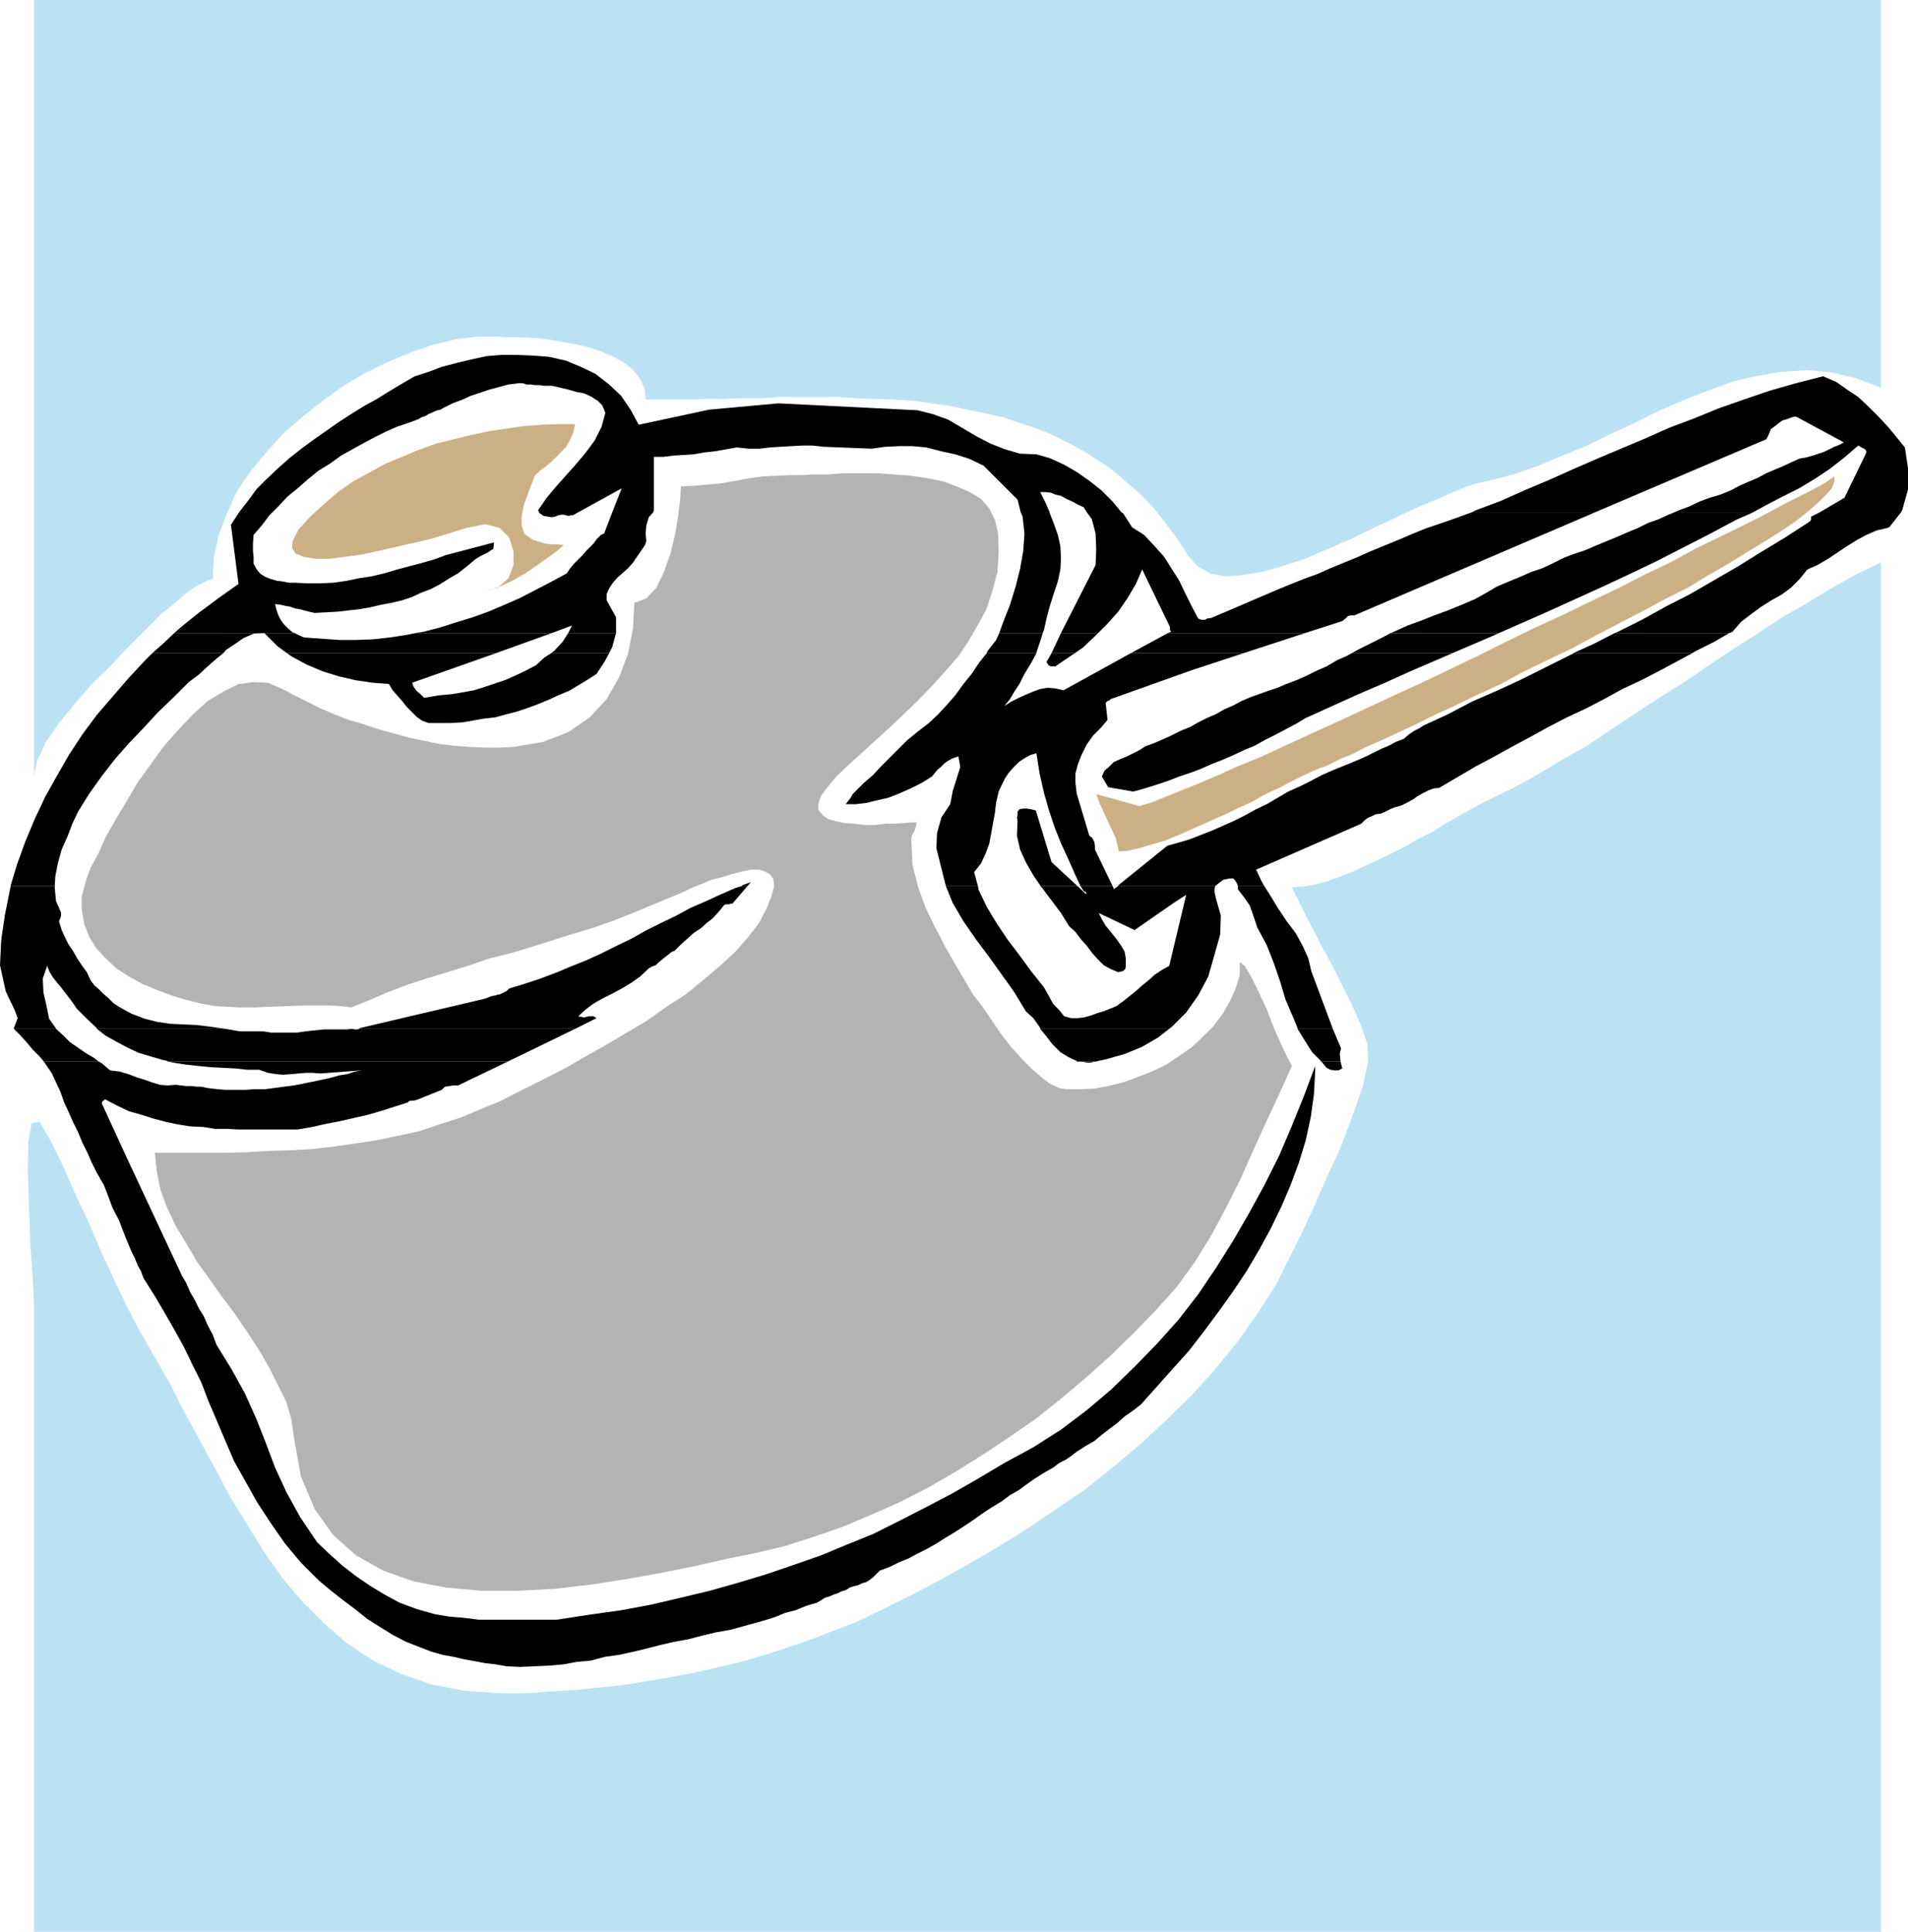
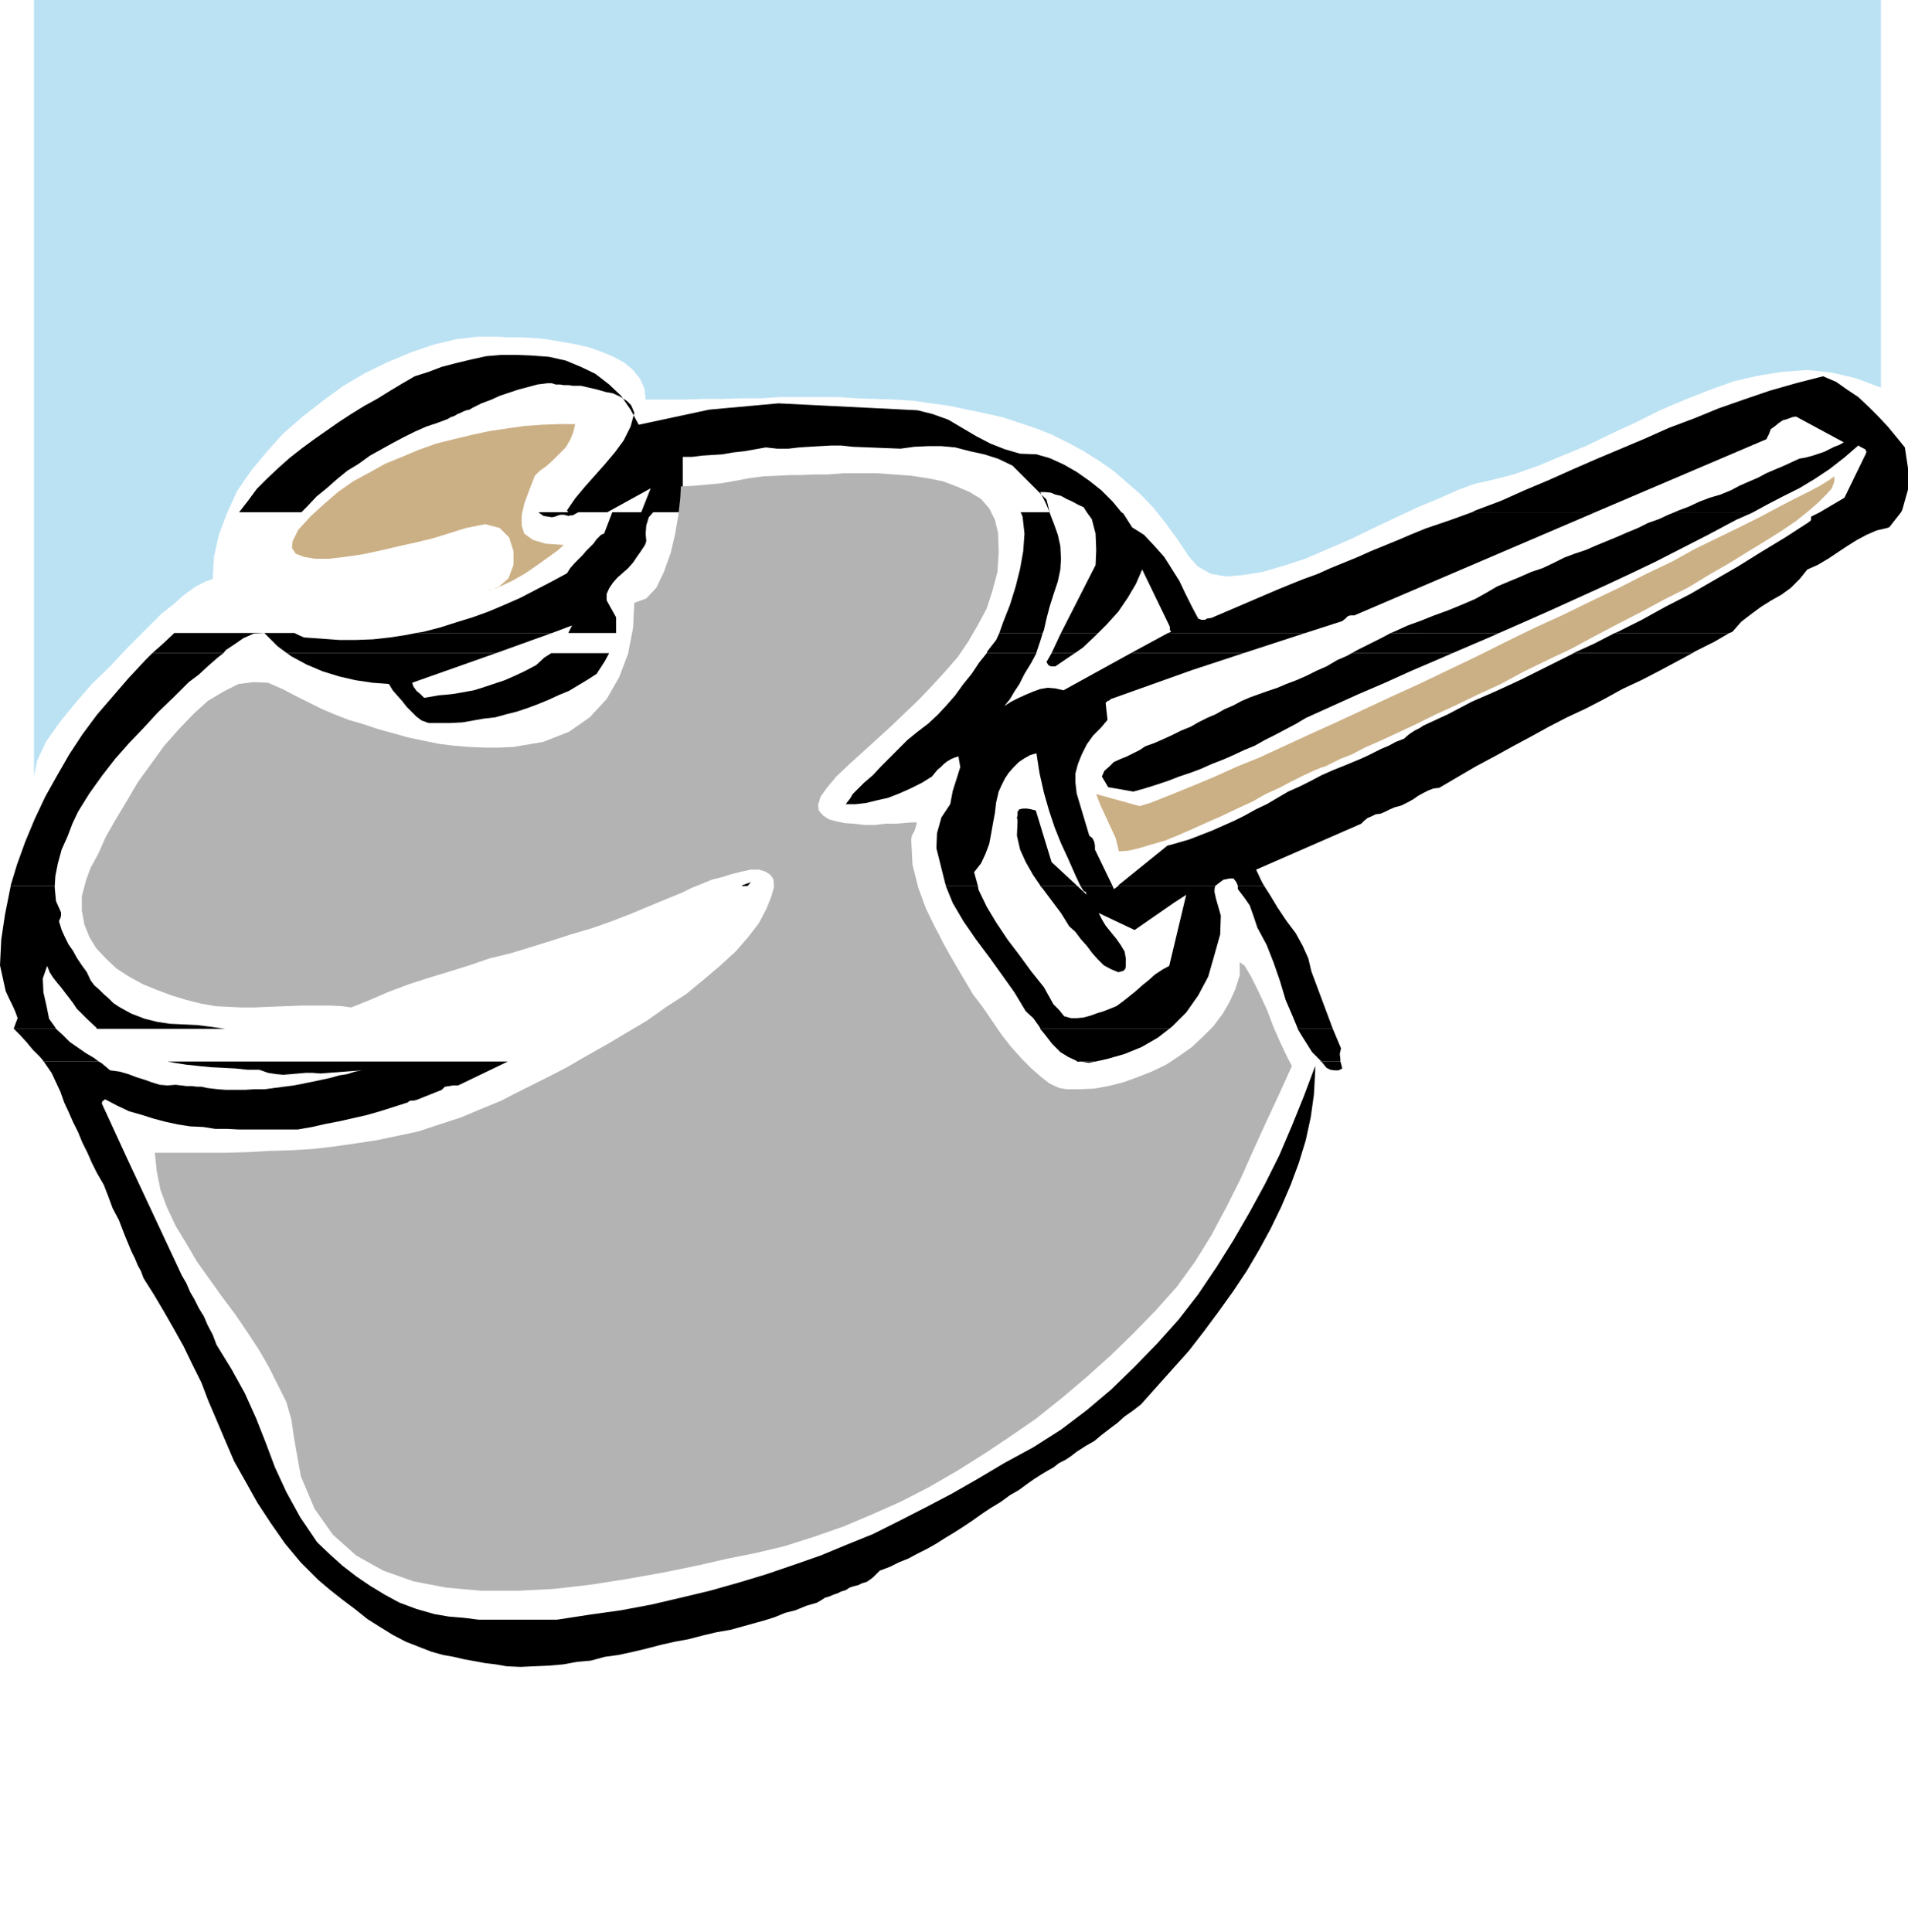
<svg xmlns="http://www.w3.org/2000/svg" xmlns:ns1="http://sodipodi.sourceforge.net/DTD/sodipodi-0.dtd" xmlns:ns2="http://www.inkscape.org/namespaces/inkscape" version="1.0" width="129.638mm" height="131.232mm" id="svg40" ns1:docname="Saucepan 03.wmf">
  <ns1:namedview id="namedview40" pagecolor="#ffffff" bordercolor="#000000" borderopacity="0.25" ns2:showpageshadow="2" ns2:pageopacity="0.0" ns2:pagecheckerboard="0" ns2:deskcolor="#d1d1d1" ns2:document-units="mm" />
  <defs id="defs1">
    <pattern id="WMFhbasepattern" patternUnits="userSpaceOnUse" width="6" height="6" x="0" y="0" />
  </defs>
-   <path style="fill:#000000;fill-opacity:1;fill-rule:evenodd;stroke:none" d="m 61.408,131.512 2.262,-2.908 2.262,-3.07 2.747,-2.747 2.747,-2.585 2.909,-2.585 3.07,-2.423 3.07,-2.262 3.232,-2.262 3.232,-2.262 3.232,-2.1 3.394,-2.1 3.232,-1.777 3.394,-2.1 3.232,-1.939 3.07,-1.777 3.555,-1.131 3.394,-1.292 3.717,-0.969 4.04,-0.969 3.717,-0.808 3.878,-0.323 h 3.878 l 3.878,0.162 4.363,0.323 4.363,0.969 3.878,1.616 3.717,1.777 3.555,2.747 3.07,2.908 2.424,3.554 2.101,3.877 18.099,-3.877 17.776,-1.616 35.714,1.777 3.878,0.969 4.04,1.454 3.555,2.1 3.555,2.1 3.717,1.939 3.717,1.454 3.878,1.131 4.202,0.162 3.394,0.969 3.555,1.616 3.394,1.939 3.232,2.262 3.07,2.423 2.909,2.908 2.262,2.747 h -8.888 l -0.808,-1.292 -1.454,-0.646 -1.454,-0.808 -1.454,-0.646 -1.454,-0.808 -1.454,-0.323 -1.131,-0.485 -1.454,-0.162 h -1.293 l 1.293,2.585 1.131,2.585 h -7.434 l -0.808,-3.231 -8.726,-8.724 -3.717,-1.777 -3.555,-1.131 -3.717,-0.808 -3.717,-0.969 -3.555,-0.323 h -3.394 l -3.555,0.162 -3.555,0.485 -12.282,-0.485 -2.909,-0.323 h -2.586 l -2.909,0.162 -2.747,0.162 -2.586,0.162 -2.747,0.323 h -2.909 l -2.909,-0.323 -2.747,0.485 -2.747,0.485 -2.909,0.323 -2.747,0.485 -2.586,0.162 -2.586,0.162 -2.586,0.323 h -2.424 v 13.733 l -0.162,0.485 h -10.504 l 2.424,-6.139 -11.15,6.139 h -10.019 l -0.323,-0.485 2.101,-3.07 2.424,-2.908 2.586,-2.908 2.586,-2.908 2.586,-3.07 2.262,-3.07 1.778,-3.554 0.97,-3.554 -0.808,-1.939 -1.131,-1.131 -1.778,-1.131 -1.778,-0.808 -1.778,-0.323 -2.262,-0.646 -2.101,-0.485 -2.101,-0.485 h -0.97 -1.131 l -0.97,-0.162 h -1.293 l -0.97,-0.162 h -1.131 l -0.97,-0.323 h -1.131 l -2.586,0.323 -2.424,0.646 -2.424,0.646 -2.424,0.808 -2.424,0.808 -2.101,0.969 -2.586,0.969 -2.262,1.131 -0.808,0.485 -0.808,0.162 -0.808,0.323 -0.646,0.323 -0.808,0.323 -0.808,0.485 -0.97,0.323 -0.808,0.485 -2.586,0.969 -2.909,0.969 -2.909,1.292 -2.909,1.454 -2.747,1.454 -2.909,1.616 -2.909,1.616 -2.909,2.1 -2.909,1.777 -2.586,2.1 -2.747,2.423 -2.586,2.1 -2.424,2.585 -1.454,1.454 H 61.408 Z" id="path1" />
+   <path style="fill:#000000;fill-opacity:1;fill-rule:evenodd;stroke:none" d="m 61.408,131.512 2.262,-2.908 2.262,-3.07 2.747,-2.747 2.747,-2.585 2.909,-2.585 3.07,-2.423 3.07,-2.262 3.232,-2.262 3.232,-2.262 3.232,-2.1 3.394,-2.1 3.232,-1.777 3.394,-2.1 3.232,-1.939 3.07,-1.777 3.555,-1.131 3.394,-1.292 3.717,-0.969 4.04,-0.969 3.717,-0.808 3.878,-0.323 h 3.878 l 3.878,0.162 4.363,0.323 4.363,0.969 3.878,1.616 3.717,1.777 3.555,2.747 3.07,2.908 2.424,3.554 2.101,3.877 18.099,-3.877 17.776,-1.616 35.714,1.777 3.878,0.969 4.04,1.454 3.555,2.1 3.555,2.1 3.717,1.939 3.717,1.454 3.878,1.131 4.202,0.162 3.394,0.969 3.555,1.616 3.394,1.939 3.232,2.262 3.07,2.423 2.909,2.908 2.262,2.747 h -8.888 l -0.808,-1.292 -1.454,-0.646 -1.454,-0.808 -1.454,-0.646 -1.454,-0.808 -1.454,-0.323 -1.131,-0.485 -1.454,-0.162 h -1.293 l 1.293,2.585 1.131,2.585 l -0.808,-3.231 -8.726,-8.724 -3.717,-1.777 -3.555,-1.131 -3.717,-0.808 -3.717,-0.969 -3.555,-0.323 h -3.394 l -3.555,0.162 -3.555,0.485 -12.282,-0.485 -2.909,-0.323 h -2.586 l -2.909,0.162 -2.747,0.162 -2.586,0.162 -2.747,0.323 h -2.909 l -2.909,-0.323 -2.747,0.485 -2.747,0.485 -2.909,0.323 -2.747,0.485 -2.586,0.162 -2.586,0.162 -2.586,0.323 h -2.424 v 13.733 l -0.162,0.485 h -10.504 l 2.424,-6.139 -11.15,6.139 h -10.019 l -0.323,-0.485 2.101,-3.07 2.424,-2.908 2.586,-2.908 2.586,-2.908 2.586,-3.07 2.262,-3.07 1.778,-3.554 0.97,-3.554 -0.808,-1.939 -1.131,-1.131 -1.778,-1.131 -1.778,-0.808 -1.778,-0.323 -2.262,-0.646 -2.101,-0.485 -2.101,-0.485 h -0.97 -1.131 l -0.97,-0.162 h -1.293 l -0.97,-0.162 h -1.131 l -0.97,-0.323 h -1.131 l -2.586,0.323 -2.424,0.646 -2.424,0.646 -2.424,0.808 -2.424,0.808 -2.101,0.969 -2.586,0.969 -2.262,1.131 -0.808,0.485 -0.808,0.162 -0.808,0.323 -0.646,0.323 -0.808,0.323 -0.808,0.485 -0.97,0.323 -0.808,0.485 -2.586,0.969 -2.909,0.969 -2.909,1.292 -2.909,1.454 -2.747,1.454 -2.909,1.616 -2.909,1.616 -2.909,2.1 -2.909,1.777 -2.586,2.1 -2.747,2.423 -2.586,2.1 -2.424,2.585 -1.454,1.454 H 61.408 Z" id="path1" />
  <path style="fill:#000000;fill-opacity:1;fill-rule:evenodd;stroke:none" d="m 377.982,131.512 0.97,-0.485 6.464,-2.423 6.141,-2.747 6.141,-2.585 6.141,-2.747 6.302,-2.747 6.141,-2.585 6.141,-2.585 6.141,-2.747 6.464,-2.423 6.302,-2.585 6.464,-2.262 6.626,-2.262 6.787,-1.939 6.949,-1.777 3.394,1.454 2.747,1.939 2.909,1.939 2.747,2.585 2.424,2.423 2.424,2.585 2.262,2.747 2.101,2.585 0.808,5.332 v 5.493 l -1.454,5.17 -0.323,0.646 h -20.846 l 6.302,-3.716 5.494,-11.309 0.162,-0.485 -0.323,-0.646 -0.97,-0.485 -0.808,-0.485 -3.555,3.07 -3.717,2.908 -3.878,2.585 -4.04,2.423 -4.202,2.1 -4.04,2.1 -3.555,1.939 h -20.2 l 1.131,-0.485 2.586,-0.969 2.747,-1.292 2.586,-0.969 2.747,-0.808 2.747,-1.131 2.101,-1.131 2.586,-1.131 2.262,-0.969 2.101,-1.131 2.262,-0.969 1.939,-0.808 2.101,-0.969 2.101,-0.969 1.778,-0.323 1.778,-0.485 1.454,-0.485 1.454,-0.485 1.293,-0.646 1.293,-0.646 1.293,-0.485 1.131,-0.646 -12.282,-6.624 -0.97,0.162 -1.293,0.485 -1.131,0.323 -0.97,0.646 -0.97,0.808 -1.131,0.808 -0.485,1.292 -0.646,1.292 -43.955,18.741 z" id="path2" />
-   <path style="fill:#000000;fill-opacity:1;fill-rule:evenodd;stroke:none" d="m 44.763,162.532 1.616,-1.454 4.848,-3.877 5.01,-3.716 5.01,-3.554 -1.939,-15.187 2.101,-3.231 h 8.565 l -0.808,0.808 -1.939,2.585 -2.101,2.423 -0.162,2.262 v 1.777 l 0.162,1.777 v 1.616 l 0.808,1.454 0.97,1.131 1.293,0.808 1.293,0.485 1.616,0.485 1.454,0.162 1.616,0.323 h 1.454 l 3.232,0.162 h 3.394 l 3.394,-0.162 3.394,-0.485 3.07,-0.646 3.232,-0.485 3.394,-0.808 3.232,-0.969 3.07,-0.808 3.07,-0.808 3.394,-0.969 3.07,-1.131 3.07,-0.808 3.07,-0.808 3.07,-0.808 3.07,-0.808 -0.162,1.616 -1.454,0.969 -1.939,0.969 -1.293,0.808 -2.101,1.777 -2.262,1.777 -2.262,1.292 -2.262,1.454 -2.424,1.292 -2.586,0.969 -2.424,1.131 -2.424,0.808 -2.747,0.646 -2.586,0.485 -2.747,0.646 -2.747,0.485 -2.909,0.323 -2.747,0.323 -2.909,0.162 -3.07,0.162 -1.454,-0.323 -1.293,-0.323 -1.131,-0.323 -1.131,-0.162 -1.293,-0.485 -1.131,-0.162 -1.293,-0.323 -1.454,-0.162 0.323,1.292 0.485,1.454 0.646,1.292 0.808,1.131 0.97,0.969 1.293,1.131 0.485,0.162 z" id="path3" />
  <path style="fill:#000000;fill-opacity:1;fill-rule:evenodd;stroke:none" d="m 106.656,162.532 2.101,-0.323 4.363,-1.131 4.04,-1.292 4.202,-1.292 4.04,-1.454 4.202,-1.777 4.04,-1.777 4.04,-2.1 4.04,-2.1 3.878,-2.1 0.808,-1.292 1.131,-1.292 0.97,-0.969 1.131,-1.131 0.808,-0.969 0.97,-0.969 0.97,-0.969 0.808,-1.131 0.646,-0.646 0.485,-0.485 0.323,-0.162 0.485,-0.162 2.101,-5.493 h 10.504 l -1.131,1.292 -0.646,2.1 -0.162,2.1 0.162,1.939 -0.323,0.969 -0.646,0.969 -0.646,0.969 -0.808,1.131 -0.97,1.454 -1.293,1.454 -1.454,1.292 -1.293,1.131 -1.131,1.292 -0.97,1.454 -0.646,1.454 v 1.616 l 2.424,4.362 v 3.877 0.162 h -12.282 l 0.97,-1.939 -5.171,1.939 h -34.906 v 0 z" id="path4" />
  <path style="fill:#000000;fill-opacity:1;fill-rule:evenodd;stroke:none" d="m 256.621,162.532 0.97,-2.747 1.778,-4.524 1.454,-4.685 1.131,-4.524 0.808,-4.524 0.323,-4.524 -0.485,-4.362 -0.485,-1.131 h 7.434 v 0.162 l 1.131,2.908 0.97,2.747 0.646,2.908 0.162,3.231 -0.162,2.747 -0.646,3.07 -1.131,3.393 -0.97,3.07 -0.808,3.07 -0.646,2.908 -0.323,0.808 z" id="path5" />
  <path style="fill:#000000;fill-opacity:1;fill-rule:evenodd;stroke:none" d="m 272.457,162.532 8.888,-17.449 0.162,-3.877 -0.162,-4.201 -0.97,-3.716 -1.293,-1.777 h 8.888 l 0.485,0.323 2.262,3.554 3.07,1.939 2.586,2.747 2.586,2.908 1.939,3.07 1.939,3.07 1.616,3.393 1.616,3.231 1.616,3.07 0.808,0.323 h 0.97 l 0.485,-0.323 1.131,-0.162 3.394,-1.454 3.394,-1.454 3.394,-1.454 3.394,-1.454 3.394,-1.454 3.555,-1.454 3.232,-1.292 3.555,-1.292 3.232,-1.454 3.555,-1.454 3.555,-1.454 3.232,-1.454 3.555,-1.454 3.555,-1.454 3.394,-1.454 3.555,-1.454 6.626,-2.262 5.333,-1.939 h 31.674 l -61.893,26.496 h -0.97 l -0.646,0.162 -0.646,0.646 -0.808,0.646 -9.534,3.07 h -35.229 l 0.808,-0.323 -0.323,-0.485 v -0.162 -0.646 l -7.11,-14.702 -1.616,3.716 -2.101,3.554 -2.424,3.554 -2.909,3.231 -2.262,2.262 h -9.534 z" id="path6" />
  <path style="fill:#000000;fill-opacity:1;fill-rule:evenodd;stroke:none" d="m 357.136,162.532 0.808,-0.323 3.555,-1.616 3.555,-1.292 3.232,-1.292 3.555,-1.292 3.555,-1.454 3.394,-1.454 2.909,-1.616 2.747,-1.616 3.07,-1.292 2.747,-1.131 2.909,-1.292 2.909,-0.969 2.747,-1.292 2.909,-1.454 2.586,-0.969 2.909,-0.969 2.586,-1.131 2.747,-1.131 2.747,-1.131 2.586,-1.131 2.747,-1.131 2.586,-1.292 2.747,-0.969 2.424,-1.131 1.616,-0.646 h 20.2 l -0.323,0.162 -4.04,1.777 -6.949,3.716 -6.949,3.554 -6.949,3.554 -7.11,3.393 -6.949,3.231 -7.11,3.231 -6.787,3.07 -6.949,3.07 -5.171,2.262 z" id="path7" />
  <path style="fill:#000000;fill-opacity:1;fill-rule:evenodd;stroke:none" d="m 414.665,162.532 0.808,-0.323 6.141,-3.07 6.141,-3.393 6.302,-3.231 6.141,-3.554 6.141,-3.554 5.979,-3.716 6.141,-3.716 5.979,-3.877 0.162,-0.162 0.323,-0.162 0.162,-0.485 v -0.646 l 2.262,-1.131 h 20.846 l -2.909,3.716 -0.162,0.162 -0.485,0.162 -2.747,0.646 -2.586,1.131 -2.424,1.292 -2.586,1.616 -2.424,1.616 -2.424,1.616 -2.747,1.616 -2.586,1.131 -1.939,2.423 -2.262,2.262 -2.424,1.777 -2.586,1.454 -2.586,1.616 -2.424,1.777 -2.747,2.1 -2.262,2.585 -0.808,0.323 z" id="path8" />
  <path style="fill:#000000;fill-opacity:1;fill-rule:evenodd;stroke:none" d="m 138.329,131.512 0.323,0.323 0.97,0.646 1.131,0.162 0.97,0.162 0.808,-0.162 0.808,-0.323 0.646,-0.162 h 0.808 l 0.646,0.162 0.646,0.162 0.323,-0.162 h 0.646 l 1.454,-0.808 h -10.019 v 0 z" id="path9" />
  <path style="fill:#000000;fill-opacity:1;fill-rule:evenodd;stroke:none" d="m 39.107,167.702 2.747,-2.423 2.909,-2.747 h 30.866 l 0.97,0.485 1.454,0.646 4.525,0.323 4.525,0.323 h 4.363 l 4.363,-0.162 4.363,-0.485 4.202,-0.646 2.424,-0.485 h 34.906 l -14.382,5.17 H 73.69 l -2.424,-1.777 -3.394,-3.393 -2.747,0.162 -2.586,1.131 -2.101,1.454 -2.424,1.616 -0.646,0.808 H 39.107 Z" id="path10" />
-   <path style="fill:#000000;fill-opacity:1;fill-rule:evenodd;stroke:none" d="m 141.561,167.702 0.808,-0.646 2.101,-2.262 1.454,-2.262 h 12.282 l -0.97,3.554 -0.808,1.616 z" id="path11" />
  <path style="fill:#000000;fill-opacity:1;fill-rule:evenodd;stroke:none" d="m 253.389,167.702 0.162,-0.485 2.262,-2.908 0.808,-1.777 h 11.15 l -0.646,2.1 -0.97,2.908 v 0.162 z" id="path12" />
  <path style="fill:#000000;fill-opacity:1;fill-rule:evenodd;stroke:none" d="m 270.033,167.702 2.424,-5.17 h 9.534 l -0.808,0.808 -3.07,2.908 -2.101,1.454 h -5.979 z" id="path13" />
  <path style="fill:#000000;fill-opacity:1;fill-rule:evenodd;stroke:none" d="m 290.395,167.702 9.534,-5.17 h 35.229 l -15.837,5.17 h -28.926 z" id="path14" />
  <path style="fill:#000000;fill-opacity:1;fill-rule:evenodd;stroke:none" d="m 347.116,167.702 1.454,-0.808 2.586,-1.292 3.555,-1.777 2.424,-1.292 h 27.795 l -1.778,0.808 -6.787,2.908 -3.394,1.454 z" id="path15" />
  <path style="fill:#000000;fill-opacity:1;fill-rule:evenodd;stroke:none" d="m 404,167.702 5.333,-2.423 5.333,-2.747 h 29.411 l -3.878,2.262 -4.848,2.423 -0.808,0.485 h -30.381 v 0 z" id="path16" />
  <path style="fill:#000000;fill-opacity:1;fill-rule:evenodd;stroke:none" d="m 2.747,227.318 1.616,-5.332 2.101,-5.816 2.424,-5.816 2.747,-5.816 3.07,-5.493 3.07,-5.332 3.394,-5.17 3.717,-5.008 4.04,-4.685 4.04,-4.685 4.363,-4.685 1.778,-1.777 h 18.261 l -1.454,1.131 -2.586,2.262 -2.262,2.1 -2.586,1.939 -3.878,3.877 -4.04,3.877 -3.717,4.039 -3.717,3.877 -3.555,4.039 -3.394,4.362 -3.232,4.524 -2.909,4.685 -1.454,3.07 -1.293,3.393 -1.454,3.231 -0.97,3.554 -0.646,3.231 -0.162,2.585 H 2.747 v 0 z" id="path17" />
  <path style="fill:#000000;fill-opacity:1;fill-rule:evenodd;stroke:none" d="m 190.526,227.318 2.262,-0.808 -0.808,0.969 h -1.454 v 0 z" id="path18" />
  <path style="fill:#000000;fill-opacity:1;fill-rule:evenodd;stroke:none" d="m 242.885,227.318 -0.162,-0.485 -1.293,-5.17 -0.97,-3.877 0.162,-3.877 1.131,-4.039 2.262,-3.393 0.646,-3.393 0.97,-3.07 0.97,-3.07 -0.485,-2.747 -0.97,0.323 -0.808,0.323 -1.131,0.646 -0.808,0.646 -0.808,0.808 -0.808,0.646 -0.808,0.969 -0.646,0.808 -2.586,1.616 -2.909,1.454 -2.909,1.292 -2.909,1.131 -2.909,0.646 -2.586,0.646 -2.747,0.323 h -2.586 l 0.485,-0.646 0.646,-0.808 0.646,-1.131 0.808,-0.808 2.101,-2.1 2.262,-1.939 2.101,-2.262 2.262,-2.262 2.262,-2.262 2.262,-2.262 2.586,-2.1 2.747,-2.1 2.424,-2.262 2.262,-2.423 2.262,-2.585 2.101,-2.908 2.101,-2.585 1.939,-2.908 1.939,-2.423 h 12.766 l -1.293,2.423 -1.778,2.908 -1.293,2.585 -1.293,1.939 -1.131,1.939 -1.454,1.777 1.778,-1.131 1.939,-0.969 1.778,-0.808 1.939,-0.808 1.778,-0.646 1.939,-0.323 1.939,0.162 2.101,0.485 17.291,-9.532 h 28.926 l -13.251,4.362 -20.846,7.432 -0.162,0.162 -0.162,0.162 -0.485,0.162 -0.485,0.485 0.485,4.362 -1.778,2.1 -1.939,1.939 -1.616,2.262 -1.293,2.585 -0.97,2.423 -0.646,2.423 v 2.423 l 0.323,2.747 3.232,10.825 0.808,0.646 0.485,0.969 0.162,0.969 v 0.969 l 4.525,9.371 h -8.242 l -1.293,-2.747 -1.778,-4.039 -1.939,-4.201 -1.616,-4.039 -1.454,-4.362 -1.293,-4.524 -1.131,-5.008 -0.808,-5.17 -1.616,0.485 -1.454,0.808 -1.454,0.969 -1.293,1.292 -1.293,1.454 -0.97,1.454 -0.808,1.616 -0.808,1.777 -0.646,2.747 -0.323,2.747 -0.485,2.585 -0.485,2.747 -0.485,2.585 -0.97,2.585 -1.131,2.423 -1.778,2.262 0.97,3.554 h -8.242 v 0 z" id="path19" />
  <path style="fill:#000000;fill-opacity:1;fill-rule:evenodd;stroke:none" d="m 267.125,227.318 -1.778,-2.585 -1.939,-3.393 -1.454,-3.231 -0.808,-3.554 0.162,-3.877 -0.162,-0.808 0.162,-0.485 v -0.969 l 0.485,-0.646 0.97,-0.162 h 0.97 l 0.97,0.162 1.293,0.323 4.04,13.248 6.626,6.139 h -9.534 v 0 z" id="path20" />
  <path style="fill:#000000;fill-opacity:1;fill-rule:evenodd;stroke:none" d="m 287.163,227.318 12.605,-10.178 2.909,-0.808 2.747,-0.808 2.909,-1.131 2.909,-1.131 2.909,-1.292 2.909,-1.292 2.586,-1.292 2.909,-1.616 2.747,-1.292 2.747,-1.616 2.747,-1.616 2.909,-1.292 2.909,-1.454 2.747,-1.454 2.909,-1.292 3.232,-1.292 1.939,-0.808 1.939,-0.808 1.778,-0.808 1.939,-0.969 1.616,-0.808 1.939,-0.808 1.778,-0.969 2.101,-0.808 1.293,-1.131 1.454,-0.969 1.293,-0.646 0.97,-0.646 6.302,-2.908 6.141,-3.231 6.302,-2.747 6.302,-2.908 6.141,-3.07 6.141,-3.07 1.293,-0.646 h 30.381 l -3.878,2.1 -4.525,2.423 -4.686,2.423 -4.848,2.262 -4.686,2.585 -4.686,2.423 -4.848,2.262 -4.686,2.423 -4.686,2.585 -4.525,2.423 -4.686,2.585 -4.848,2.585 -4.686,2.747 -4.686,2.747 -1.454,0.162 -1.293,0.485 -1.293,0.646 -1.454,0.808 -1.131,0.808 -1.454,0.808 -1.616,0.808 -1.778,0.485 -1.131,0.485 -1.293,0.646 -1.131,0.485 -1.293,0.162 -0.97,0.485 -1.131,0.485 -0.808,0.646 -0.808,0.808 -26.987,11.794 1.454,3.07 0.646,1.131 h -6.787 l -0.162,-0.485 -0.323,-0.646 -0.646,-0.808 h -0.97 l -1.616,0.323 -1.293,0.969 -0.808,0.646 h -24.886 v 0 z" id="path21" />
  <path style="fill:#000000;fill-opacity:1;fill-rule:evenodd;stroke:none" d="m 73.69,167.702 1.131,0.808 3.878,2.1 4.202,1.777 4.202,1.292 4.202,0.969 4.363,0.646 4.202,0.323 0.97,1.616 1.131,1.292 1.293,1.454 1.131,1.454 1.293,1.292 1.293,1.292 1.293,0.969 1.778,0.646 h 2.747 2.909 l 3.07,-0.162 2.747,-0.485 2.747,-0.485 2.909,-0.323 2.909,-0.808 2.586,-0.646 2.909,-0.969 2.586,-0.969 2.747,-1.131 2.424,-1.131 2.747,-1.131 2.424,-1.454 2.424,-1.454 2.262,-1.454 2.101,-3.231 1.131,-2.1 h -14.867 l -1.778,1.131 -2.101,1.939 -2.747,1.454 -2.747,1.292 -2.586,1.131 -2.909,0.969 -2.909,0.969 -2.101,0.646 -1.778,0.323 -1.778,0.323 -1.939,0.323 -1.616,0.162 -1.939,0.162 -1.778,0.323 -1.939,0.323 -0.97,-0.969 -0.97,-0.808 -0.808,-1.131 -0.323,-0.969 21.493,-7.593 z" id="path22" />
  <path style="fill:#000000;fill-opacity:1;fill-rule:evenodd;stroke:none" d="m 270.033,167.702 -1.293,2.262 0.485,0.808 0.646,0.323 h 0.646 0.485 l 3.555,-2.423 1.454,-0.969 h -5.979 z" id="path23" />
  <path style="fill:#000000;fill-opacity:1;fill-rule:evenodd;stroke:none" d="m 347.116,167.702 -1.131,0.646 -2.586,1.131 -2.747,1.616 -2.586,1.131 -2.586,1.292 -2.586,1.131 -2.586,0.969 -2.262,0.969 -2.424,0.808 -2.262,0.808 -2.262,0.808 -2.262,0.969 -2.101,1.131 -2.262,0.969 -2.262,1.292 -2.262,0.969 -2.262,1.131 -1.939,1.131 -2.424,0.969 -2.262,1.131 -2.101,0.969 -2.586,1.131 -2.262,0.808 -1.454,0.969 -1.616,0.808 -1.616,0.808 -1.616,0.646 -1.778,0.808 -1.131,1.131 -1.293,1.131 -0.646,1.454 1.616,2.747 6.464,1.131 2.909,-0.808 3.07,-0.969 2.909,-0.969 2.909,-1.131 2.909,-0.969 2.586,-0.969 2.909,-1.292 2.909,-1.131 2.586,-1.131 2.747,-1.292 2.747,-1.131 2.586,-1.454 2.586,-1.292 2.747,-1.454 2.747,-1.454 2.424,-1.454 6.787,-3.07 6.787,-3.07 6.787,-2.908 6.787,-3.07 6.787,-2.908 3.717,-1.616 z" id="path24" />
  <path style="fill:#000000;fill-opacity:1;fill-rule:evenodd;stroke:none" d="m 3.555,263.993 0.97,-2.585 -0.646,-1.777 -0.808,-1.777 -0.808,-1.616 L 1.454,254.461 0,247.837 0.323,241.213 1.293,234.75 2.586,228.288 2.747,227.48 H 14.059 v 0.485 l 0.323,3.393 1.293,2.908 v 0.808 l -0.162,0.646 -0.323,0.646 v 0.323 l 0.646,2.1 0.808,1.777 0.97,1.939 1.131,1.616 0.97,1.777 1.293,1.939 1.293,1.777 0.97,2.1 0.97,1.292 1.293,1.131 1.131,1.131 1.131,0.969 1.293,1.292 1.454,0.969 1.454,0.808 1.778,0.969 3.394,1.292 3.232,0.808 3.232,0.485 3.555,0.162 3.394,0.162 3.878,0.485 3.394,0.485 H 24.886 l -0.162,-0.323 -2.424,-2.262 -2.586,-2.585 -0.97,-1.454 -0.97,-1.292 -1.131,-1.454 -0.97,-1.292 -0.97,-1.131 -1.131,-1.454 -0.808,-1.292 -0.646,-1.616 -1.131,3.231 0.162,3.554 0.808,3.554 0.646,3.231 1.616,2.262 0.162,0.323 H 3.555 v 0 z" id="path25" />
-   <path style="fill:#000000;fill-opacity:1;fill-rule:evenodd;stroke:none" d="m 92.273,263.993 32.32,-7.593 0.808,-0.323 0.808,-0.323 0.97,-0.162 0.485,-0.162 0.808,-0.162 0.97,-0.485 0.646,-0.323 0.646,-0.646 4.202,-1.292 3.878,-1.292 3.878,-1.454 3.878,-1.616 4.04,-1.616 3.878,-1.777 3.878,-1.939 3.717,-1.777 3.717,-2.1 3.878,-1.939 3.717,-1.777 3.878,-2.1 3.717,-1.616 3.878,-1.777 4.04,-1.777 1.616,-0.485 h 1.454 l -3.878,4.524 h -0.485 l -0.323,0.162 h -0.646 l -0.646,0.162 -1.293,1.616 -1.616,1.777 -1.454,1.131 -1.616,1.454 -1.939,1.292 -1.616,1.454 -1.616,1.454 -1.616,1.616 -0.808,0.323 -0.808,0.646 -0.808,0.646 -0.808,0.646 -0.97,0.808 -0.646,0.646 -0.97,0.323 -0.808,0.485 -2.262,2.1 -2.262,1.616 -2.424,1.454 -2.424,1.292 -2.586,1.292 -2.262,1.292 -1.939,1.454 -1.939,1.777 1.454,0.323 1.293,-0.323 h 1.131 l 0.808,0.485 -5.494,2.747 H 92.273 v 0 z" id="path26" />
  <path style="fill:#000000;fill-opacity:1;fill-rule:evenodd;stroke:none" d="m 267.125,263.993 -0.162,-0.323 -1.616,-2.262 -1.939,-1.777 -2.909,-4.847 -3.232,-4.524 -3.232,-4.524 -3.394,-4.524 -3.232,-4.685 -2.747,-4.685 -1.778,-4.362 h 8.242 l 0.162,0.969 2.101,4.362 2.424,4.039 2.909,4.362 3.07,4.039 3.07,4.201 3.232,4.039 2.424,4.362 0.808,0.808 0.646,0.646 0.646,0.808 0.646,0.808 1.778,0.485 h 1.616 l 1.616,-0.162 1.778,-0.485 1.778,-0.646 1.616,-0.485 1.616,-0.646 1.616,-0.646 1.778,-1.292 1.616,-1.292 1.616,-1.292 1.616,-1.454 1.616,-1.292 1.616,-1.454 1.939,-1.292 1.778,-0.969 4.363,-18.257 -3.232,2.1 -10.019,6.947 -9.211,-4.362 0.808,1.616 0.97,1.616 1.293,1.616 1.454,1.777 1.131,1.616 0.97,1.616 0.323,1.777 v 2.1 l -0.162,0.646 -0.485,0.485 -0.646,0.162 -0.646,0.162 -1.939,-0.808 -1.778,-0.969 -1.454,-1.454 -1.454,-1.616 -1.454,-1.939 -1.454,-1.616 -1.454,-1.939 -1.616,-1.454 -2.101,-3.393 -2.424,-3.231 -2.424,-3.231 -0.485,-0.485 h 9.534 l 2.424,2.262 -0.162,-0.323 v -0.162 -0.162 l -0.646,-0.323 -0.808,-1.292 h 8.242 l 0.323,0.808 1.131,-0.808 h 24.886 l -0.162,0.808 v 0.808 l 0.162,0.646 0.162,0.808 1.293,4.524 -0.162,4.847 -1.454,5.17 -1.616,5.655 -2.586,4.847 -3.07,4.362 -3.555,3.554 -0.808,0.646 H 267.125 v 0 z" id="path27" />
  <path style="fill:#000000;fill-opacity:1;fill-rule:evenodd;stroke:none" d="m 333.219,263.993 -1.131,-2.747 -1.939,-4.524 -1.454,-4.847 -1.616,-4.685 -1.778,-4.524 -2.424,-4.524 -0.97,-2.908 -0.97,-2.747 -1.454,-2.1 -1.616,-2.1 v -0.646 -0.162 h 6.787 l 1.454,2.262 1.939,3.231 2.262,3.393 2.424,3.231 1.778,3.231 1.454,3.231 0.808,3.393 5.494,14.702 h -9.05 v 0 z" id="path28" />
  <path style="fill:#000000;fill-opacity:1;fill-rule:evenodd;stroke:none" d="M 11.15,272.394 10.181,271.263 8.403,269.486 6.787,267.547 5.171,265.77 3.555,264.155 h 10.827 l 1.778,1.616 1.778,1.777 2.101,1.454 2.101,1.454 1.939,1.131 1.293,0.969 H 11.15 v 0 z" id="path29" />
-   <path style="fill:#000000;fill-opacity:1;fill-rule:evenodd;stroke:none" d="m 42.986,272.394 -1.454,-0.323 -2.747,-0.808 -3.232,-0.969 -2.747,-1.292 -2.747,-1.454 -2.909,-1.616 -2.262,-1.777 h 32.966 l 3.717,0.646 h 2.101 1.778 2.101 l 2.101,0.323 h 2.101 2.101 2.424 l 2.262,-0.323 1.454,-0.162 1.616,-0.162 1.454,-0.162 h 1.454 1.616 1.454 1.454 l 1.454,-0.162 0.646,0.162 h 0.323 0.323 l 0.485,-0.162 h 55.429 l -17.291,8.401 H 42.986 v 0 z" id="path30" />
  <path style="fill:#000000;fill-opacity:1;fill-rule:evenodd;stroke:none" d="m 276.497,272.394 -2.101,-0.969 -2.101,-1.292 -2.101,-2.1 -1.616,-2.1 -1.454,-1.777 h 33.128 l -2.909,2.262 -4.202,2.423 -4.363,1.777 -4.525,1.292 -2.909,0.646 h -4.686 v 0 z" id="path31" />
  <path style="fill:#000000;fill-opacity:1;fill-rule:evenodd;stroke:none" d="m 339.198,272.394 -2.262,-2.262 -2.747,-4.362 -0.97,-1.616 h 9.05 l 2.101,5.008 -0.323,1.454 0.162,1.292 v 0.646 h -5.01 v 0 z" id="path32" />
  <path style="fill:#000000;fill-opacity:1;fill-rule:evenodd;stroke:none" d="m 11.15,272.394 0.646,0.969 1.454,2.1 1.131,2.423 1.131,2.423 0.97,2.747 1.131,2.423 1.131,2.585 1.293,2.585 1.131,2.747 1.293,2.585 1.131,2.585 1.293,2.585 1.778,3.07 1.131,2.908 1.131,3.07 1.616,3.07 0.808,2.1 0.808,2.1 0.808,1.939 0.808,1.939 0.808,1.616 0.808,1.939 0.808,1.454 0.646,1.777 2.747,4.362 2.586,4.362 2.586,4.524 2.424,4.362 2.262,4.685 2.262,4.524 1.778,4.685 1.939,4.524 2.262,5.332 2.424,5.655 2.909,5.17 3.07,5.493 3.394,5.17 3.717,5.332 4.04,4.847 4.525,4.524 3.07,2.585 3.07,2.423 3.232,2.423 3.232,2.585 3.07,1.939 3.394,2.1 3.394,1.777 3.717,1.454 2.909,1.131 2.909,0.808 2.747,0.485 2.747,0.646 2.747,0.485 2.586,0.485 2.747,0.323 2.747,0.485 3.555,0.162 3.555,-0.162 3.717,-0.162 3.717,-0.323 3.555,-0.646 3.555,-0.323 3.555,-0.969 3.555,-0.485 3.717,-0.808 3.394,-0.808 3.717,-0.969 3.555,-0.808 3.555,-0.646 3.717,-0.969 3.394,-0.808 3.717,-0.646 2.909,-0.808 2.909,-0.808 2.909,-0.808 2.586,-0.808 2.747,-1.131 2.586,-0.646 2.747,-1.131 2.747,-0.808 1.131,-0.646 0.97,-0.646 1.131,-0.323 1.131,-0.485 0.97,-0.323 0.97,-0.485 1.131,-0.323 0.97,-0.646 0.97,-0.323 1.293,-0.323 0.97,-0.485 1.131,-0.323 0.97,-0.646 0.808,-0.646 0.808,-0.808 0.808,-0.808 2.586,-0.969 2.262,-1.131 2.424,-0.969 2.424,-1.292 2.262,-1.131 2.586,-1.454 2.262,-1.454 2.424,-1.454 2.262,-1.454 2.424,-1.616 2.262,-1.616 2.424,-1.616 2.424,-1.454 2.424,-1.777 2.262,-1.292 2.424,-1.777 1.616,-1.131 1.778,-1.131 1.616,-0.969 1.454,-0.808 1.454,-1.131 1.616,-0.808 1.454,-0.969 1.454,-1.131 2.262,-1.454 2.262,-1.292 1.939,-1.616 2.101,-1.616 1.939,-1.454 1.778,-1.616 2.101,-1.454 2.101,-1.616 4.04,-4.524 4.04,-4.524 4.202,-4.685 3.878,-5.008 3.717,-5.008 3.717,-5.17 3.555,-5.332 3.232,-5.493 2.909,-5.332 2.747,-5.655 2.424,-5.655 2.101,-5.655 1.778,-5.816 1.293,-5.978 0.808,-5.816 0.323,-5.978 v -0.323 -0.485 -0.162 -0.323 l -2.909,7.755 -3.07,7.593 -3.232,7.593 -3.717,7.432 -3.878,7.109 -4.202,7.27 -4.363,6.947 -4.686,6.947 -5.01,6.463 -5.494,6.139 -5.818,5.978 -5.979,5.816 -6.302,5.332 -6.626,5.008 -7.11,4.524 -7.434,4.039 -6.787,4.039 -6.787,3.877 -6.787,3.554 -6.626,3.393 -6.787,3.393 -6.787,2.747 -6.626,2.747 -6.949,2.423 -7.11,2.423 -6.949,2.1 -7.434,2.1 -7.434,1.777 -7.595,1.777 -7.757,1.454 -8.08,1.131 -8.403,1.292 h -4.04 -3.878 -4.04 -3.878 -4.202 l -3.878,-0.485 -3.878,-0.323 -3.717,-0.646 -4.525,-1.292 -4.363,-1.616 -3.878,-2.1 -3.717,-2.262 -3.555,-2.423 -3.555,-2.747 -3.232,-2.908 -3.232,-3.07 -4.363,-6.463 -3.555,-6.463 -2.909,-6.301 -2.424,-6.463 -2.424,-6.139 -2.909,-6.463 -3.394,-6.139 -3.878,-6.301 -0.97,-2.585 -1.293,-2.423 -0.97,-2.262 -1.293,-2.1 -1.131,-2.262 -1.131,-1.939 -0.97,-2.262 -1.131,-1.939 -14.059,-30.051 -6.464,-14.056 v -0.323 l 0.162,-0.323 0.485,-0.323 0.162,-0.162 3.07,1.616 3.07,1.454 3.394,0.969 3.07,0.969 3.07,0.808 3.07,0.646 3.07,0.485 3.394,0.162 3.07,0.485 h 3.07 l 3.07,0.162 h 2.909 3.07 3.07 3.07 2.909 l 3.717,-0.646 3.555,-0.808 3.394,-0.646 3.555,-0.808 3.555,-0.808 3.394,-0.969 3.555,-1.131 3.555,-1.131 0.323,-0.323 0.646,-0.162 h 0.646 l 0.646,-0.162 6.464,-2.585 0.808,-0.808 1.131,-0.162 0.97,-0.162 h 1.293 l 12.766,-6.139 H 42.986 l 1.778,0.323 3.07,0.485 3.07,0.323 3.232,0.323 3.232,0.162 3.07,0.162 3.07,0.323 h 3.07 l 2.262,0.808 2.101,0.323 1.778,0.162 2.101,-0.162 1.778,-0.162 1.939,-0.162 h 1.778 l 1.939,0.162 10.666,-0.808 -1.778,0.323 -1.939,0.646 -2.101,0.323 -2.262,0.646 -2.262,0.485 -2.262,0.485 -2.424,0.485 -2.424,0.485 -2.586,0.323 -2.424,0.323 -2.424,0.323 h -2.747 l -2.424,0.162 h -2.262 -2.586 l -2.101,-0.162 -1.454,-0.162 -1.293,-0.162 -1.454,-0.323 h -1.131 l -1.293,-0.162 h -1.454 l -1.293,-0.162 -1.454,-0.162 -2.101,0.162 -1.939,-0.162 -2.101,-0.646 -1.778,-0.646 -2.101,-0.646 -2.101,-0.808 -2.262,-0.646 -2.424,-0.323 -2.101,-1.777 -0.808,-0.485 H 11.15 v 0 z" id="path33" />
  <path style="fill:#000000;fill-opacity:1;fill-rule:evenodd;stroke:none" d="m 276.497,272.394 3.07,0.485 1.778,-0.323 h -4.686 v 0 z" id="path34" />
  <path style="fill:#000000;fill-opacity:1;fill-rule:evenodd;stroke:none" d="m 339.198,272.394 1.454,1.777 0.97,0.485 1.131,0.162 h 0.97 l 0.97,-0.485 -0.323,-1.292 -0.162,-0.485 h -5.01 v 0 z" id="path35" />
  <path style="fill:#bbe2f3;fill-opacity:1;fill-rule:evenodd;stroke:none" d="M 483.022,37.159 V 0 H 8.726 v 199.368 l 0.808,-4.039 2.262,-4.847 3.394,-4.847 4.202,-5.17 4.202,-4.847 4.686,-4.524 3.878,-4.201 3.232,-3.231 1.454,-1.454 2.101,-2.1 2.586,-2.585 3.07,-2.423 2.747,-2.423 2.909,-2.1 2.586,-1.292 1.778,-0.646 0.323,-5.655 1.293,-5.816 2.101,-5.493 2.586,-5.655 3.555,-5.17 4.04,-4.847 4.202,-4.685 5.01,-4.362 5.171,-4.039 5.333,-3.878 5.494,-3.231 5.979,-2.908 5.818,-2.423 5.656,-1.939 5.979,-1.454 5.656,-0.646 h 2.101 2.424 l 2.747,0.162 h 3.232 l 3.555,0.162 3.394,0.323 3.717,0.646 3.717,0.646 3.555,0.808 3.232,1.131 3.07,1.292 2.909,1.616 2.101,1.777 1.778,2.262 1.131,2.423 0.323,2.908 h 5.01 4.848 l 5.01,-0.162 h 4.848 l 5.01,-0.162 h 5.01 l 4.848,-0.323 h 5.01 4.848 5.01 l 4.686,0.323 5.01,0.162 4.686,0.162 5.01,0.323 4.525,0.646 4.686,0.646 4.525,0.969 4.686,0.969 4.363,0.969 4.363,1.454 4.363,1.454 4.04,1.616 4.202,2.1 3.878,2.1 3.878,2.423 3.717,2.585 3.555,3.07 3.555,3.07 3.232,3.393 3.07,3.877 3.07,4.201 2.909,4.362 2.262,2.585 3.394,1.939 3.878,0.646 4.202,-0.323 5.171,-0.808 5.494,-1.616 5.494,-1.777 5.979,-2.585 5.656,-2.423 5.979,-2.908 5.818,-2.747 5.494,-2.585 5.494,-2.262 4.686,-2.1 4.363,-1.616 3.717,-0.808 6.302,-1.616 6.464,-2.262 6.141,-2.585 6.302,-2.585 6.302,-3.07 6.302,-2.908 6.141,-3.07 6.464,-2.747 6.141,-2.423 6.302,-2.262 6.302,-1.454 6.141,-0.969 6.464,-0.485 6.141,0.646 6.302,1.454 6.464,2.423 V 37.159 Z" id="path36" />
  <path style="fill:#ccb085;fill-opacity:1;fill-rule:evenodd;stroke:none" d="m 137.36,122.141 1.293,-1.292 1.616,-1.131 1.616,-1.454 1.616,-1.616 1.778,-1.777 1.131,-1.939 0.808,-1.939 0.485,-2.1 h -4.202 l -4.363,0.162 -4.525,0.323 -4.525,0.646 -4.363,0.646 -4.525,0.969 -4.686,1.131 -4.525,1.131 -4.525,1.616 -4.202,1.777 -4.363,1.777 -4.04,2.262 -4.202,2.262 -3.878,2.747 -3.555,3.07 -3.394,3.07 -3.232,3.554 -1.454,2.908 -0.162,1.777 0.97,1.454 2.101,0.808 2.909,0.485 h 3.555 l 4.04,-0.485 4.525,-0.646 4.525,-0.969 4.848,-1.131 4.363,-0.969 4.04,-0.969 3.717,-1.131 3.07,-0.969 2.101,-0.646 4.848,-0.969 3.717,0.969 2.424,2.423 1.131,3.554 v 3.554 l -1.293,3.393 -2.747,2.423 -3.555,0.969 1.939,-0.485 2.586,-0.969 3.07,-1.454 3.07,-1.777 3.07,-2.1 2.909,-2.1 2.262,-1.616 1.616,-1.454 -4.686,-0.323 -3.232,-0.969 -2.262,-1.616 -0.646,-2.1 v -2.585 l 0.646,-2.908 1.293,-3.554 z" id="path37" />
  <path style="fill:#b3b3b3;fill-opacity:1;fill-rule:evenodd;stroke:none" d="m 233.997,215.686 0.162,-1.131 0.646,-1.131 0.323,-0.969 0.323,-1.292 h -1.454 l -1.939,0.162 -1.939,0.162 h -2.747 l -2.586,0.323 h -2.747 l -2.747,-0.323 -2.424,-0.162 -2.262,-0.485 -1.778,-0.485 -1.454,-0.969 -1.131,-1.292 -0.162,-1.454 0.646,-2.1 1.616,-2.262 2.424,-2.908 3.232,-3.07 3.394,-3.07 3.555,-3.231 3.717,-3.393 3.394,-3.231 3.717,-3.554 3.555,-3.716 3.394,-3.716 3.232,-3.716 2.747,-4.039 2.424,-4.201 2.262,-4.201 1.454,-4.524 1.293,-4.847 0.323,-5.008 -0.162,-5.008 -0.808,-3.393 -1.454,-2.908 -2.101,-2.423 -2.909,-1.777 -3.394,-1.454 -3.394,-1.292 -4.04,-0.808 -4.202,-0.646 -4.363,-0.323 -4.525,-0.323 h -4.363 -4.04 l -4.202,0.323 h -3.717 l -3.07,0.162 h -2.747 l -3.394,0.162 -3.555,0.162 -3.717,0.485 -3.394,0.646 -3.717,0.646 -3.555,0.323 -3.555,0.323 -3.232,0.162 -0.162,3.07 -0.485,4.201 -0.808,4.847 -1.131,4.847 -1.778,5.008 -1.939,4.039 -2.586,2.747 -3.07,1.131 -0.323,6.463 -1.293,6.624 -2.262,5.978 -3.232,5.655 -4.363,4.685 -5.333,3.716 -6.626,2.585 -7.595,1.292 -3.717,0.162 h -3.717 l -3.878,-0.162 -4.04,-0.323 -3.878,-0.485 -3.878,-0.808 -3.878,-0.808 -4.04,-1.131 -3.555,-0.969 -3.878,-1.292 -3.878,-1.131 -3.717,-1.454 -3.394,-1.454 -3.555,-1.777 -3.232,-1.616 -3.07,-1.616 -3.717,-1.616 -3.717,-0.162 -3.878,0.485 -3.878,1.939 -4.04,2.423 -3.717,3.393 -3.555,3.716 -3.878,4.362 -3.394,4.685 -3.394,4.685 -2.747,4.685 -2.909,4.847 -2.586,4.524 -1.939,4.362 -1.939,3.554 -1.131,3.07 -1.131,4.201 v 3.716 l 0.646,3.554 1.293,3.231 1.778,2.908 2.424,2.585 2.747,2.585 3.232,2.1 3.555,1.939 3.555,1.454 3.878,1.454 3.717,1.131 3.878,0.969 3.717,0.646 3.232,0.162 3.394,0.162 h 3.232 l 3.717,-0.162 4.202,-0.162 4.04,-0.162 h 4.202 3.555 l 2.909,0.162 2.262,0.323 4.848,-1.939 4.848,-2.1 5.171,-1.939 5.01,-1.616 5.333,-1.616 5.171,-1.616 5.171,-1.777 5.333,-1.292 5.333,-1.616 5.171,-1.616 5.01,-1.616 5.494,-1.616 5.01,-1.777 5.01,-1.939 5.01,-2.1 4.686,-1.939 1.616,-0.646 1.939,-0.808 2.262,-1.131 2.424,-0.969 2.747,-1.131 2.586,-0.646 2.586,-0.808 2.586,-0.646 2.262,-0.485 h 2.101 l 1.616,0.485 1.293,0.808 0.808,1.131 0.162,1.939 -0.646,2.423 -1.293,3.231 -1.939,3.716 -2.747,3.554 -3.232,3.716 -4.04,3.716 -4.202,3.554 -4.525,3.716 -5.01,3.231 -5.01,3.554 -5.171,3.07 -5.171,3.07 -5.171,2.908 -5.01,2.908 -4.686,2.423 -4.525,2.262 -4.202,2.1 -3.394,1.777 -5.494,2.262 -5.01,2.1 -5.494,1.777 -5.333,1.777 -5.333,1.131 -5.333,1.131 -5.333,0.808 -5.656,0.808 -5.494,0.646 -5.494,0.323 -5.656,0.162 -5.656,0.323 -5.818,0.162 h -5.818 -5.818 -6.302 l 0.485,4.685 0.97,4.847 1.616,4.362 2.262,4.847 2.747,4.524 2.747,4.685 3.232,4.524 3.232,4.524 3.394,4.524 3.07,4.524 3.07,4.685 2.586,4.524 2.262,4.524 2.101,4.201 1.293,4.524 0.646,4.524 1.778,10.017 3.555,8.401 4.686,6.624 5.979,5.332 6.949,3.877 7.757,2.747 8.403,1.616 9.05,0.808 h 9.211 l 9.534,-0.485 9.696,-1.131 9.211,-1.454 9.05,-1.616 8.726,-1.777 7.757,-1.777 7.272,-1.454 7.434,-1.777 7.595,-2.423 7.434,-2.585 7.272,-3.07 7.272,-3.231 7.272,-3.716 7.272,-4.201 6.949,-4.362 6.787,-4.524 6.787,-4.685 6.464,-5.17 6.302,-5.332 6.141,-5.493 5.979,-5.816 5.818,-5.978 5.333,-5.978 4.686,-6.463 4.202,-6.786 3.878,-7.27 3.717,-7.432 3.232,-7.27 3.394,-7.432 3.232,-6.947 3.232,-7.109 -1.131,-2.1 -1.616,-3.393 -1.939,-4.362 -1.778,-4.685 -2.101,-4.524 -1.939,-3.877 -1.616,-2.747 -1.293,-0.969 v 3.393 l -1.131,3.554 -1.454,3.231 -1.778,3.07 -2.424,3.231 -2.586,2.585 -2.909,2.747 -3.232,2.262 -3.394,2.262 -3.717,1.777 -3.717,1.454 -3.555,1.292 -3.878,0.969 -3.555,0.646 -3.555,0.162 h -3.555 l -1.939,-0.323 -2.424,-1.131 -2.101,-1.616 -2.586,-2.262 -2.424,-2.423 -2.747,-3.07 -2.424,-3.07 -2.424,-3.554 -2.424,-3.554 -2.586,-3.393 -2.101,-3.554 -2.101,-3.554 -1.778,-3.07 -1.616,-2.908 -1.131,-2.262 -1.131,-2.1 -2.262,-4.685 -1.939,-5.332 -1.454,-5.816 -0.323,-6.301 z" id="path38" />
-   <path style="fill:#bbe2f3;fill-opacity:1;fill-rule:evenodd;stroke:none" d="M 483.022,446.72 V 144.437 l -6.464,3.07 -6.302,3.554 -6.141,3.716 -6.464,3.716 -6.141,4.039 -6.302,4.039 -6.302,4.201 -6.141,4.201 -6.464,4.039 -6.141,4.039 -6.302,4.201 -6.302,4.201 -6.302,3.554 -6.141,3.716 -6.464,3.554 -6.302,3.07 -2.586,1.292 -2.586,1.454 -2.909,1.616 -3.07,1.777 -3.07,1.939 -3.555,1.777 -3.394,1.939 -3.555,1.777 -3.555,1.777 -3.555,1.616 -3.394,1.616 -3.394,1.292 -3.232,1.131 -3.07,0.808 -2.909,0.485 -2.747,0.162 2.424,5.008 2.586,5.008 2.586,5.008 2.747,5.008 2.586,5.17 2.424,4.847 2.262,5.17 1.778,5.008 0.162,4.524 -1.293,6.139 -2.586,7.432 -3.07,8.24 -3.717,8.078 -3.394,7.755 -3.07,6.624 -2.424,4.847 -4.04,8.078 -4.848,7.593 -5.171,7.27 -5.656,6.947 -6.141,6.786 -6.464,6.301 -6.787,6.301 -6.949,5.816 -7.272,5.816 -7.434,5.008 -7.595,5.17 -7.595,4.685 -7.757,4.524 -7.595,4.201 -7.757,4.039 -7.595,3.716 -5.333,2.585 -5.494,2.1 -5.818,2.262 -5.656,1.939 -5.979,1.939 -5.979,1.777 -6.141,1.454 -6.141,1.454 -6.141,1.131 -6.464,1.131 -6.141,0.969 -6.141,0.646 -6.464,0.646 -6.141,0.323 -6.141,0.485 h -6.141 l -9.373,-0.646 -8.565,-1.616 -7.918,-2.747 -7.11,-3.393 -6.626,-4.362 -5.979,-5.17 -5.494,-5.493 -5.171,-6.139 -4.686,-6.624 -4.363,-7.109 -4.363,-7.109 -3.878,-7.27 -4.04,-7.432 -3.878,-7.109 -3.717,-7.27 -3.878,-6.786 -3.717,-6.463 -3.394,-6.463 -3.394,-7.109 -3.232,-6.947 -3.07,-7.27 -3.394,-7.109 -3.07,-7.109 -3.232,-6.624 -3.07,-5.332 -2.101,0.323 -0.808,4.524 -0.162,7.432 0.323,9.209 0.323,9.694 0.646,8.886 0.323,6.947 V 495.997 H 483.022 Z" id="path39" />
  <path style="fill:#ccb085;fill-opacity:1;fill-rule:evenodd;stroke:none" d="m 292.657,206.962 -11.15,-3.07 0.97,2.585 1.939,4.201 2.101,4.524 0.808,3.393 2.424,-0.162 2.747,-0.646 3.232,-0.969 3.394,-0.969 3.555,-1.454 3.717,-1.616 3.555,-1.616 4.04,-1.777 3.717,-1.777 3.878,-1.777 3.394,-1.939 3.555,-1.616 3.07,-1.616 2.909,-1.454 2.747,-1.292 1.939,-0.808 1.131,-0.323 1.616,-0.808 2.262,-1.131 2.909,-1.131 3.394,-1.777 4.04,-1.777 4.202,-1.939 4.848,-2.262 4.848,-2.423 5.333,-2.423 5.656,-2.747 5.979,-2.747 5.656,-3.07 6.302,-3.07 6.141,-2.908 5.979,-3.231 6.141,-3.231 5.979,-3.07 5.979,-3.231 5.818,-2.908 5.333,-3.231 5.333,-3.07 4.686,-2.908 4.525,-2.747 4.363,-2.747 3.555,-2.423 3.232,-2.585 2.586,-2.262 1.939,-1.939 1.454,-1.616 0.646,-1.777 v -1.292 l -1.616,1.131 -2.101,1.292 -3.07,1.616 -3.555,1.777 -4.04,2.1 -4.525,2.423 -5.171,2.585 -5.656,2.747 -5.979,2.908 -6.141,3.393 -6.464,3.07 -6.949,3.554 -7.11,3.393 -7.272,3.554 -7.434,3.393 -7.272,3.554 -7.434,3.716 -7.434,3.554 -7.434,3.554 -7.434,3.393 -7.272,3.393 -6.949,3.231 -6.787,3.07 -6.302,2.908 -6.302,2.908 -5.979,2.423 -5.333,2.423 -5.01,2.1 -4.363,1.777 -4.04,1.616 -3.232,1.292 -2.747,0.808 z" id="path40" />
</svg>